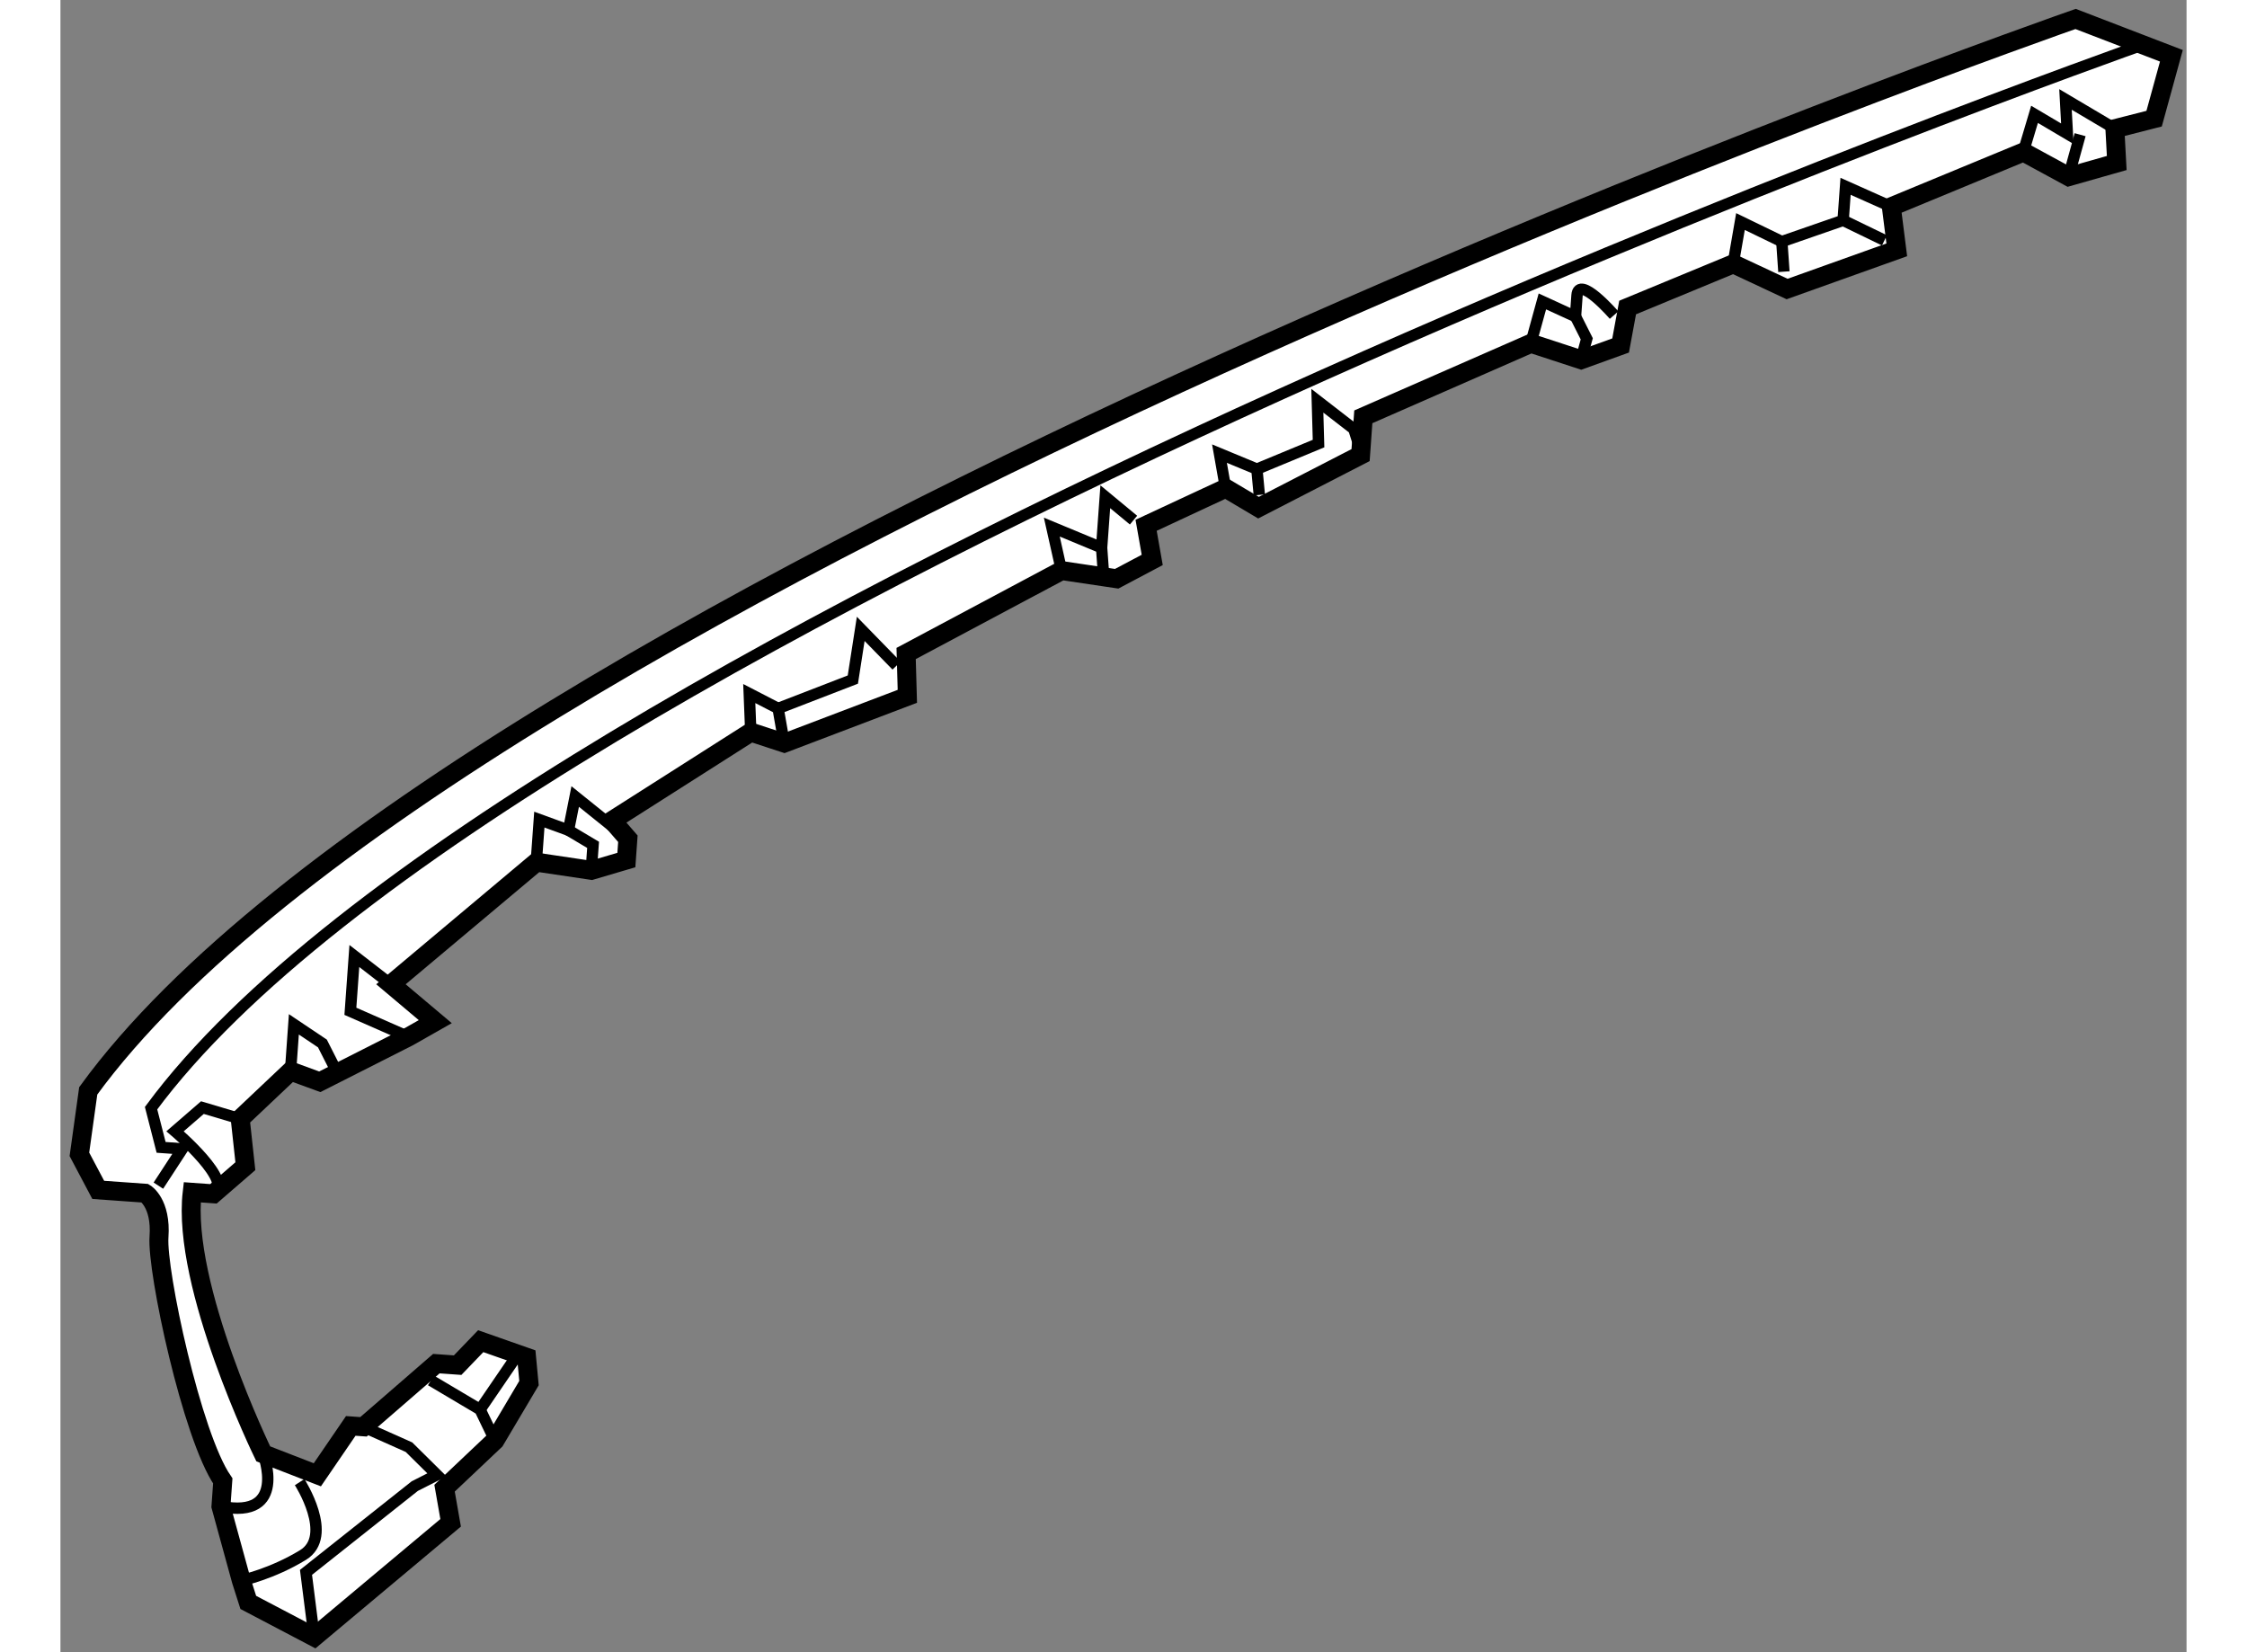
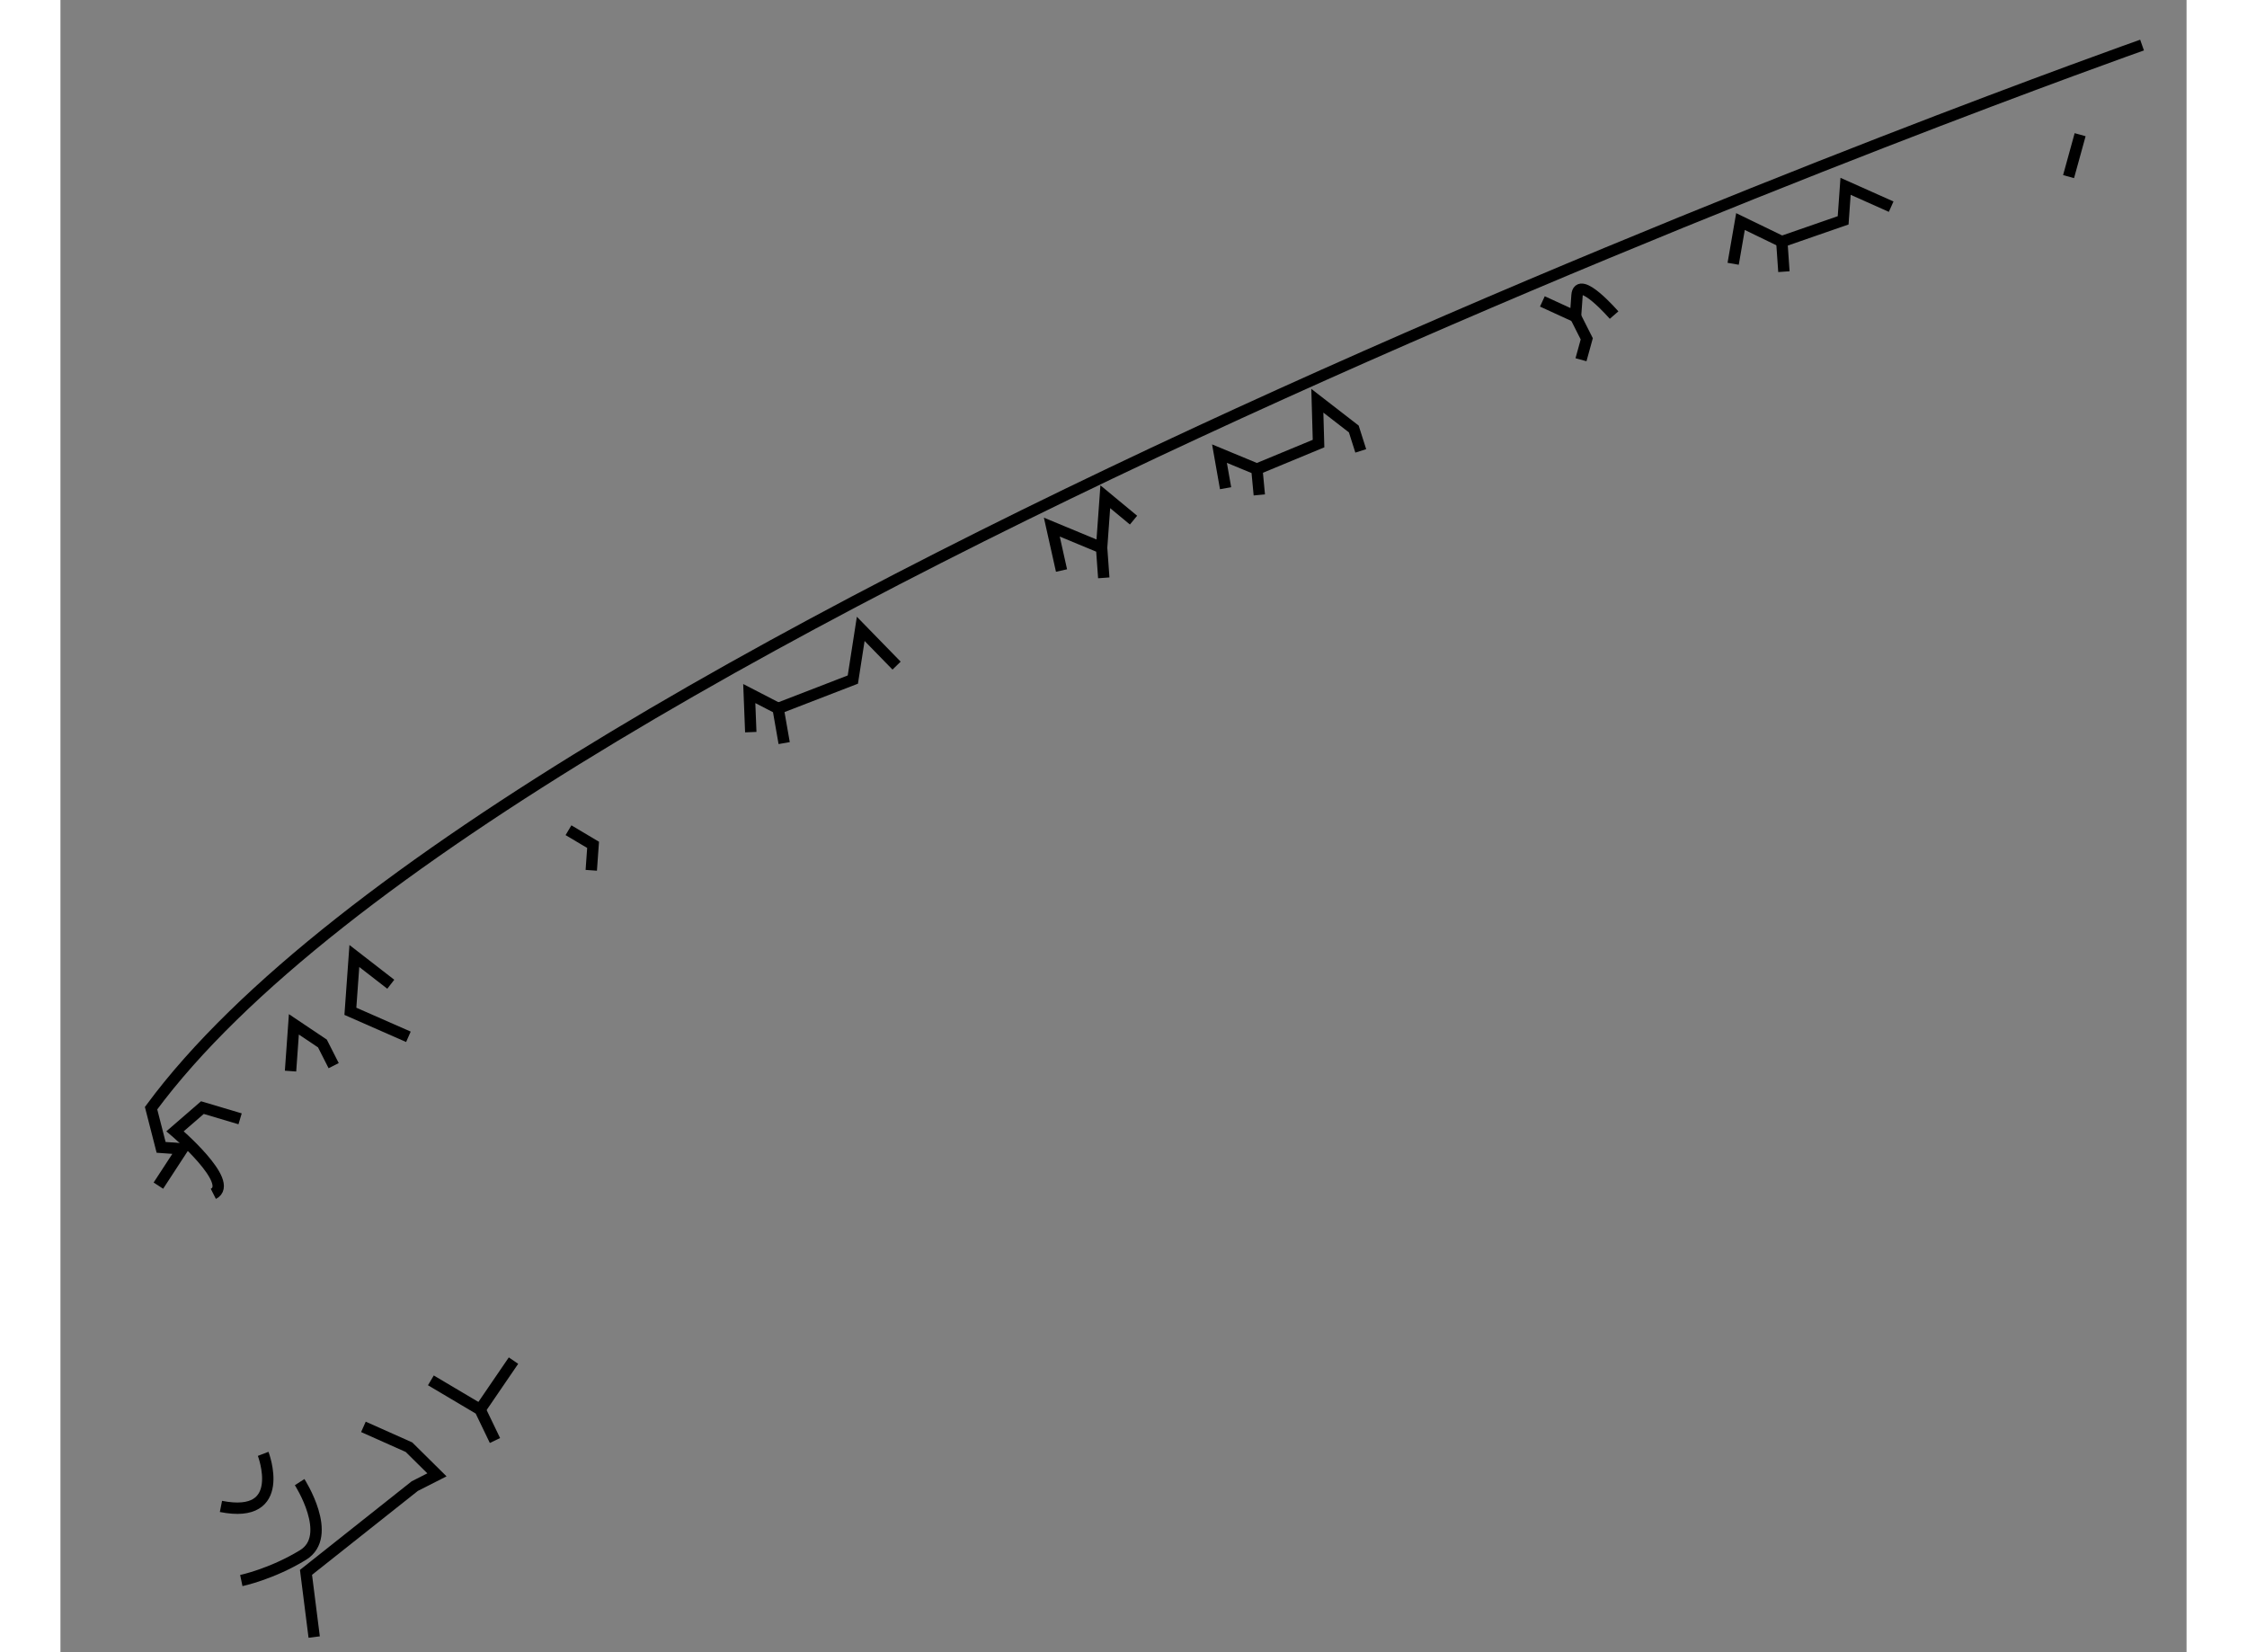
<svg xmlns="http://www.w3.org/2000/svg" version="1.1" x="0px" y="0px" width="244.8px" height="180px" viewBox="24.888 14.704 56.099 43.595" enable-background="new 0 0 244.8 180" xml:space="preserve">
  <rect x="24.888" y="14.704" width="56.099" height="43.595" fill="#808080" stroke="none" />
  <g>
-     <path fill="#FFFFFF" stroke="#000000" stroke-width="0.5" d="M78.059,15.204c0,0-42.683,14.882-52.438,28.283l-0.233,1.675     l0.497,0.938l1.235,0.088c0,0,0.433,0.257,0.368,1.154c-0.064,0.897,0.866,5.25,1.683,6.437l-0.048,0.673l0.537,1.956l0.184,0.577     l1.74,0.914l3.599-3.014l-0.16-0.914l1.33-1.258l0.898-1.515l-0.064-0.681l-1.21-0.425l-0.609,0.633l-0.561-0.04l-1.923,1.667     l-0.336-0.024l-0.882,1.29l-1.427-0.553c0,0-2.164-4.44-1.875-6.901l0.561,0.04l0.842-0.729l-0.136-1.25l1.331-1.258l0.769,0.281     l2.341-1.186l0.706-0.401l-1.17-0.986l3.839-3.222l1.451,0.216l0.922-0.272l0.04-0.562l-0.417-0.481l3.663-2.332l0.882,0.289     l3.246-1.234l-0.032-1.13l4.104-2.188l1.451,0.216l0.938-0.497l-0.161-0.914l2.1-0.978l0.865,0.513l2.694-1.387l0.072-1.01     l4.424-1.939l1.323,0.433l1.042-0.376l0.185-1.002l2.789-1.153l1.419,0.665l2.894-1.034l-0.144-1.138l3.487-1.442l1.194,0.649     l1.267-0.36l-0.049-0.906l1.035-0.264l0.456-1.659L78.059,15.204z" />
    <path fill="none" stroke="#000000" stroke-width="0.3" d="M79.813,15.893c0,0-43.043,15.195-52.534,28.051l0.265,1.034l0.561,0.04     l-0.633,0.97" />
    <path fill="none" stroke="#000000" stroke-width="0.3" d="M29.628,44.225l-0.994-0.296l-0.722,0.625c0,0,1.595,1.355,1.01,1.651" />
    <polyline fill="none" stroke="#000000" stroke-width="0.3" points="32.882,52.353 34.084,52.889 34.822,53.619 34.237,53.916      31.367,56.192 31.583,57.899   " />
    <polyline fill="none" stroke="#000000" stroke-width="0.3" points="36.353,52.713 35.96,51.896 34.662,51.126   " />
    <path fill="none" stroke="#000000" stroke-width="0.3" d="M30.237,53.065c0,0,0.665,1.74-1.114,1.387" />
    <path fill="none" stroke="#000000" stroke-width="0.3" d="M31.199,53.811c0,0,0.914,1.419,0.088,1.924s-1.627,0.673-1.627,0.673" />
    <line fill="none" stroke="#000000" stroke-width="0.3" x1="35.96" y1="51.896" x2="36.842" y2="50.605" />
    <polyline fill="none" stroke="#000000" stroke-width="0.3" points="53.202,28.428 52.457,27.811 52.36,29.157   " />
    <polyline fill="none" stroke="#000000" stroke-width="0.3" points="52.417,29.951 52.36,29.157 51.046,28.612 51.302,29.758   " />
    <polyline fill="none" stroke="#000000" stroke-width="0.3" points="46.95,32.267 46.004,31.297 45.796,32.635 43.824,33.397   " />
    <polyline fill="none" stroke="#000000" stroke-width="0.3" points="43.103,34.022 43.063,33.004 43.824,33.397 43.984,34.311        " />
-     <polyline fill="none" stroke="#000000" stroke-width="0.3" points="39.856,36.835 38.47,35.721 38.293,36.61 37.524,36.33      37.443,37.452   " />
    <polyline fill="none" stroke="#000000" stroke-width="0.3" points="33.604,40.674 32.643,39.929 32.538,41.388 34.069,42.061        " />
    <polyline fill="none" stroke="#000000" stroke-width="0.3" points="55.631,27.586 55.47,26.673 56.457,27.082 56.521,27.763   " />
-     <polyline fill="none" stroke="#000000" stroke-width="0.3" points="79.092,18.097 77.793,17.328 77.842,18.233 76.976,17.721      76.68,18.714   " />
    <line fill="none" stroke="#000000" stroke-width="0.3" x1="77.874" y1="19.364" x2="78.179" y2="18.258" />
    <polyline fill="none" stroke="#000000" stroke-width="0.3" points="73.193,20.157 71.99,19.62 71.926,20.518 70.308,21.079      69.217,20.55 69.024,21.664   " />
    <line fill="none" stroke="#000000" stroke-width="0.3" x1="70.363" y1="21.872" x2="70.308" y2="21.079" />
-     <line fill="none" stroke="#000000" stroke-width="0.3" x1="73.016" y1="21.046" x2="71.926" y2="20.518" />
-     <path fill="none" stroke="#000000" stroke-width="0.3" d="M65.882,23.018c0,0-0.938-1.082-0.978-0.521s-0.04,0.561-0.04,0.561     l-0.874-0.401l-0.305,1.106" />
+     <path fill="none" stroke="#000000" stroke-width="0.3" d="M65.882,23.018c0,0-0.938-1.082-0.978-0.521s-0.04,0.561-0.04,0.561     l-0.874-0.401" />
    <polyline fill="none" stroke="#000000" stroke-width="0.3" points="65.009,24.196 65.161,23.644 64.865,23.058   " />
    <polyline fill="none" stroke="#000000" stroke-width="0.3" points="59.198,26.601 59.014,26.023 58.052,25.278 58.084,26.408      56.457,27.082   " />
    <polyline fill="none" stroke="#000000" stroke-width="0.3" points="30.959,42.966 31.047,41.732 31.8,42.237 32.097,42.822   " />
    <polyline fill="none" stroke="#000000" stroke-width="0.3" points="38.293,36.61 38.942,36.996 38.894,37.668   " />
  </g>
</svg>